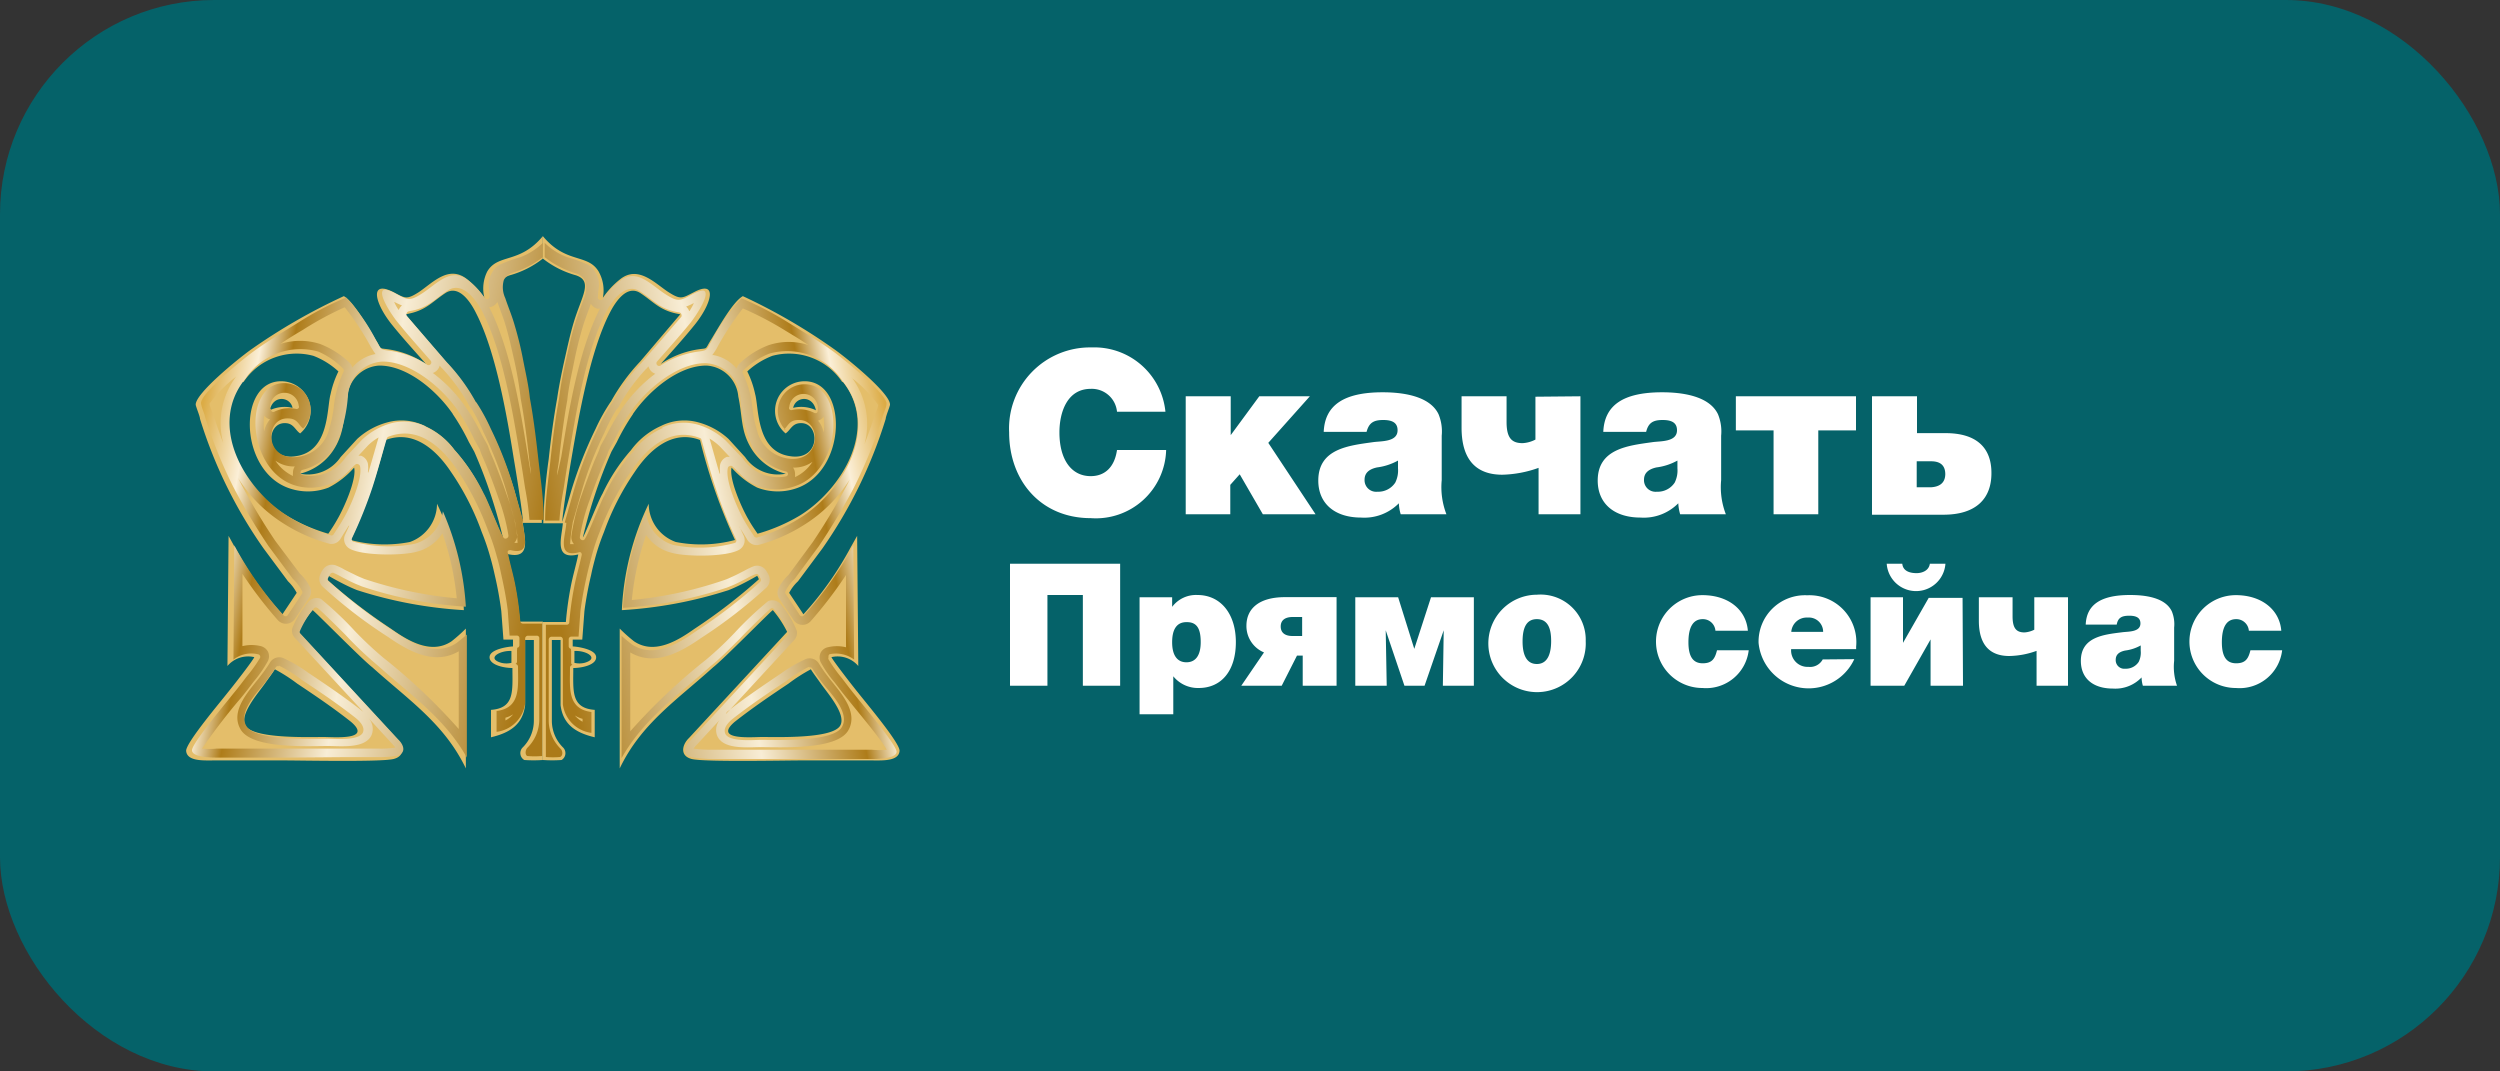
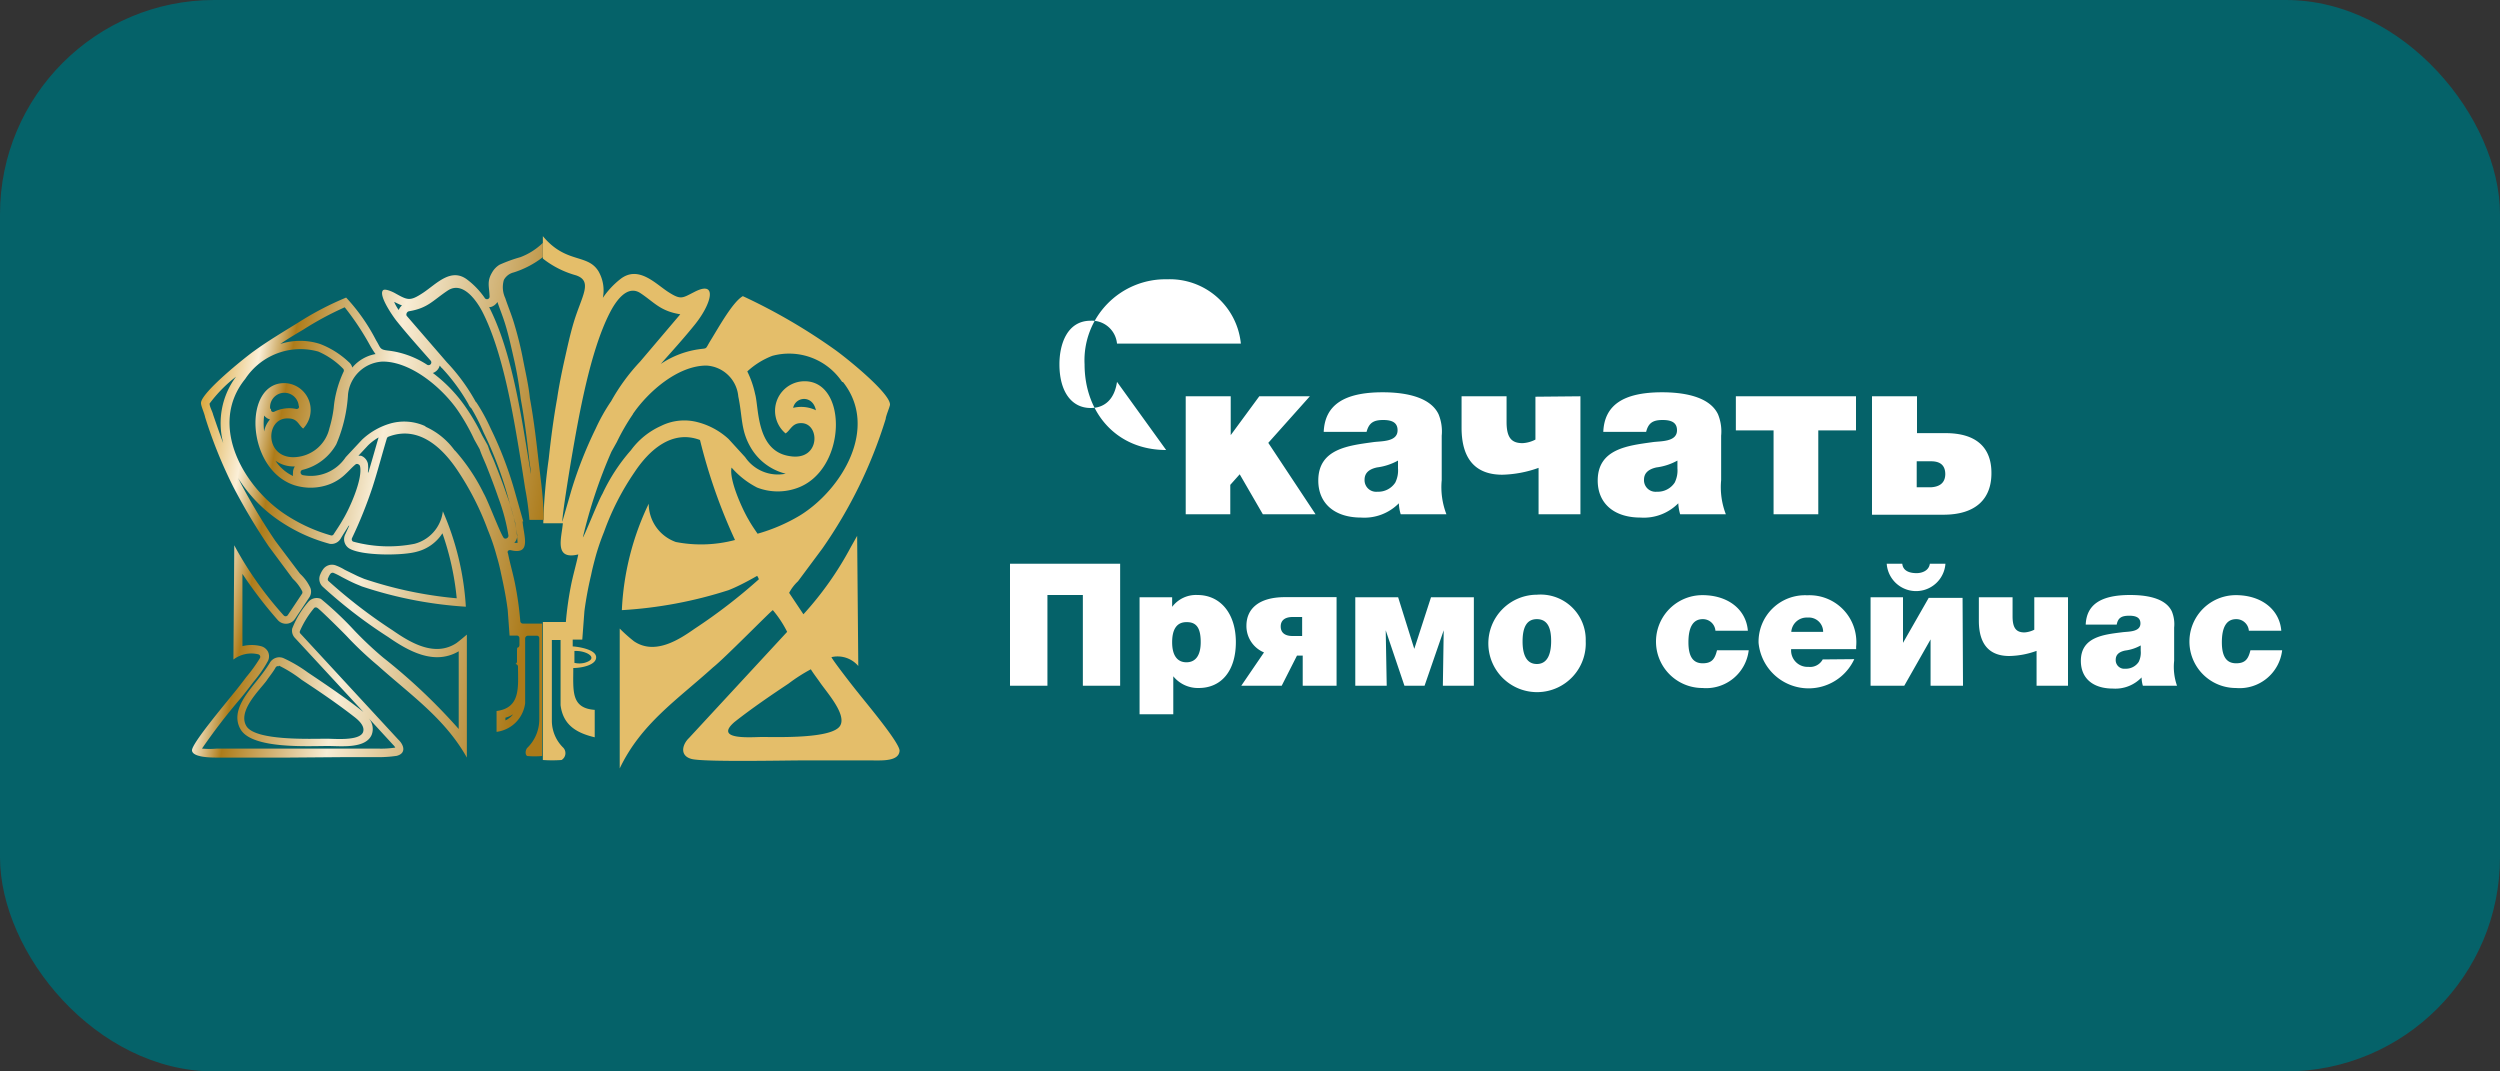
<svg xmlns="http://www.w3.org/2000/svg" xmlns:xlink="http://www.w3.org/1999/xlink" viewBox="0 0 175 75">
  <rect x="0" y="0" width="175" height="75" fill="#333333" stroke="none" />
  <defs>
    <style>.cls-1{fill:#056269;}.cls-2{fill:#fff;}.cls-3{fill:#e4be6a;}.cls-3,.cls-4,.cls-5{fill-rule:evenodd;}.cls-4{fill:url(#Безымянный_градиент_3);}.cls-5{fill:url(#Безымянный_градиент_3-2);}</style>
    <linearGradient id="Безымянный_градиент_3" x1="38.07" y1="38.81" x2="62.73" y2="43.18" gradientTransform="matrix(1, 0, 0, -1, 0, 76)" gradientUnits="userSpaceOnUse">
      <stop offset="0" stop-color="#ab7a19" />
      <stop offset="0.49" stop-color="#f8edd5" />
      <stop offset="0.78" stop-color="#ae7c19" />
      <stop offset="0.87" stop-color="#fbefd7" />
      <stop offset="1" stop-color="#dcac46" />
    </linearGradient>
    <linearGradient id="Безымянный_градиент_3-2" x1="38.09" y1="38.9" x2="13.43" y2="43.26" xlink:href="#Безымянный_градиент_3" />
  </defs>
  <g id="Слой_2" data-name="Слой 2">
    <g id="Слой_1-2" data-name="Слой 1">
      <rect class="cls-1" width="175" height="75" rx="15" />
-       <path class="cls-2" d="M81.63,31.5a4.92,4.92,0,0,1-5.28,4.77c-3.49,0-5.71-2.62-5.71-6a5.67,5.67,0,0,1,5.78-5.95,5,5,0,0,1,5.16,4.5H78.19a1.77,1.77,0,0,0-1.84-1.6c-1.65,0-2.19,1.64-2.19,3.05,0,1.89.83,3.06,2.19,3.06,1,0,1.67-.64,1.84-1.83Zm10.06-3.76L88.78,31l3.31,5H88.4l-1.62-2.8-.66.74V36H83V27.74h3.15v2.72h0l2-2.72ZM101.25,36h-3.2a3,3,0,0,1-.13-.77,3.39,3.39,0,0,1-2.64,1c-1.87,0-3-1-3-2.59,0-2.24,2.14-2.45,3.84-2.69.56-.08,1.71,0,1.71-.83,0-.5-.33-.72-1-.72s-1,.19-1.17.83h-3c.08-1.87,1.41-2.77,4.13-2.77,1.28,0,3.28.21,3.91,1.54a3.16,3.16,0,0,1,.22,1.5c0,1,0,1.83,0,3.11A5.28,5.28,0,0,0,101.25,36Zm-3.39-3.76a4.1,4.1,0,0,1-1.47.48c-.6.13-.87.42-.87.86a.81.81,0,0,0,.9.84,1.42,1.42,0,0,0,1.25-.64,1.91,1.91,0,0,0,.19-1Zm12.77-4.5V36H107.7V32.75a8,8,0,0,1-2.54.48c-1.73,0-2.85-.94-2.85-3.29v-2.2h3.15v1.8c0,1.13.37,1.48,1.12,1.48a2.16,2.16,0,0,0,.9-.25v-3ZM120.81,36h-3.2a3.44,3.44,0,0,1-.13-.77,3.39,3.39,0,0,1-2.64,1c-1.87,0-3-1-3-2.59,0-2.24,2.15-2.45,3.84-2.69.56-.08,1.71,0,1.71-.83,0-.5-.33-.72-1-.72s-1,.19-1.16.83h-3c.08-1.87,1.4-2.77,4.12-2.77,1.28,0,3.28.21,3.91,1.54a3.16,3.16,0,0,1,.22,1.5c0,1,0,1.83,0,3.11A5.28,5.28,0,0,0,120.81,36Zm-3.39-3.76a4.1,4.1,0,0,1-1.47.48c-.59.13-.87.42-.87.86a.81.81,0,0,0,.9.84,1.42,1.42,0,0,0,1.25-.64,1.91,1.91,0,0,0,.19-1Zm6.73-2.11h-2.64V27.74h8.41v2.39h-2.64V36h-3.13Zm15.25,3c0,1.78-1.08,2.9-3.36,2.9h-5V27.74h3.15v2.58h2C138.4,30.32,139.4,31.38,139.4,33.1Zm-3.23.07c0-.71-.45-.91-1-.91h-1v1.82h1C135.66,34.08,136.17,33.89,136.17,33.17Z" />
+       <path class="cls-2" d="M81.63,31.5c-3.49,0-5.71-2.62-5.71-6a5.67,5.67,0,0,1,5.78-5.95,5,5,0,0,1,5.16,4.5H78.19a1.77,1.77,0,0,0-1.84-1.6c-1.65,0-2.19,1.64-2.19,3.05,0,1.89.83,3.06,2.19,3.06,1,0,1.67-.64,1.84-1.83Zm10.06-3.76L88.78,31l3.31,5H88.4l-1.62-2.8-.66.74V36H83V27.74h3.15v2.72h0l2-2.72ZM101.25,36h-3.2a3,3,0,0,1-.13-.77,3.39,3.39,0,0,1-2.64,1c-1.87,0-3-1-3-2.59,0-2.24,2.14-2.45,3.84-2.69.56-.08,1.71,0,1.71-.83,0-.5-.33-.72-1-.72s-1,.19-1.17.83h-3c.08-1.87,1.41-2.77,4.13-2.77,1.28,0,3.28.21,3.91,1.54a3.16,3.16,0,0,1,.22,1.5c0,1,0,1.83,0,3.11A5.28,5.28,0,0,0,101.25,36Zm-3.39-3.76a4.1,4.1,0,0,1-1.47.48c-.6.13-.87.42-.87.86a.81.81,0,0,0,.9.84,1.42,1.42,0,0,0,1.25-.64,1.91,1.91,0,0,0,.19-1Zm12.77-4.5V36H107.7V32.75a8,8,0,0,1-2.54.48c-1.73,0-2.85-.94-2.85-3.29v-2.2h3.15v1.8c0,1.13.37,1.48,1.12,1.48a2.16,2.16,0,0,0,.9-.25v-3ZM120.81,36h-3.2a3.44,3.44,0,0,1-.13-.77,3.39,3.39,0,0,1-2.64,1c-1.87,0-3-1-3-2.59,0-2.24,2.15-2.45,3.84-2.69.56-.08,1.71,0,1.71-.83,0-.5-.33-.72-1-.72s-1,.19-1.16.83h-3c.08-1.87,1.4-2.77,4.12-2.77,1.28,0,3.28.21,3.91,1.54a3.16,3.16,0,0,1,.22,1.5c0,1,0,1.83,0,3.11A5.28,5.28,0,0,0,120.81,36Zm-3.39-3.76a4.1,4.1,0,0,1-1.47.48c-.59.13-.87.42-.87.86a.81.81,0,0,0,.9.84,1.42,1.42,0,0,0,1.25-.64,1.91,1.91,0,0,0,.19-1Zm6.73-2.11h-2.64V27.74h8.41v2.39h-2.64V36h-3.13Zm15.25,3c0,1.78-1.08,2.9-3.36,2.9h-5V27.74h3.15v2.58h2C138.4,30.32,139.4,31.38,139.4,33.1Zm-3.23.07c0-.71-.45-.91-1-.91h-1v1.82h1C135.66,34.08,136.17,33.89,136.17,33.17Z" />
      <path class="cls-2" d="M78.41,39.46V48H75.8V41.65H73.32V48H70.7V39.46Zm3.64,2.35v.67a2.09,2.09,0,0,1,1.77-.83c1.62,0,2.69,1.31,2.69,3.3s-1,3.21-2.6,3.21a2.22,2.22,0,0,1-1.78-.82V50H79.77V41.81Zm1,1.74c-.67,0-1,.49-1,1.41s.36,1.4,1,1.4,1-.48,1-1.41S83.79,43.55,83.09,43.55Zm7.74,2.34L89.72,48H86.89l1.59-2.33a2,2,0,0,1-1.23-1.87c0-1.16.84-2,2.7-2h3.61V48H91.19V45.89Zm.36-1.37V43.19h-.66c-.55,0-.84.24-.84.66s.27.67.83.67Zm5.85-.4h0L97.07,48h-2.2V41.81h3L99,45.42h0l1.17-3.61h3V48H101l.06-3.88h0L99.72,48H98.31Zm10.58-2.49A3.16,3.16,0,0,1,111,44.88a3.41,3.41,0,1,1-3.38-3.25Zm0,1.71c-.68,0-1,.52-1,1.56,0,.69.15,1.58,1,1.58s1-.92,1-1.6S108.46,43.34,107.58,43.34Zm14.83,2.18a3,3,0,0,1-3.24,2.64,3.25,3.25,0,1,1,0-6.5c1.79,0,3.06,1,3.18,2.49h-2.27a.88.88,0,0,0-.89-.81c-.68,0-1,.57-1,1.62s.36,1.47,1,1.47.85-.3,1-.91Zm7.39.62A3.52,3.52,0,0,1,123.1,45a3.25,3.25,0,0,1,3.41-3.33,3.28,3.28,0,0,1,3.42,3.59v.18h-4.55a1.15,1.15,0,0,0,1.21,1.24,1,1,0,0,0,1-.52Zm-2.18-1.91a1,1,0,0,0-1.09-1,1.08,1.08,0,0,0-1.14,1Zm8.56-4.77a2.06,2.06,0,0,1-4.11,0h1.09c.05.57.63.66,1,.66s.86-.16.93-.66ZM137.41,48h-2.27V44.76h0L133.3,48h-2.36V41.81h2.27V45h0l1.8-3.15h2.37Zm7.35-6.19V48h-2.2V45.56a5.83,5.83,0,0,1-1.91.36c-1.29,0-2.13-.7-2.13-2.47V41.81h2.36v1.34c0,.85.28,1.12.84,1.12a1.82,1.82,0,0,0,.68-.19V41.81ZM152.39,48H150a2.22,2.22,0,0,1-.09-.58,2.53,2.53,0,0,1-2,.78c-1.41,0-2.25-.72-2.25-1.94,0-1.68,1.61-1.84,2.88-2,.42-.06,1.29,0,1.29-.62,0-.37-.25-.54-.78-.54s-.79.14-.88.62H146c.06-1.4,1.06-2.07,3.1-2.07,1,0,2.46.15,2.93,1.15a2.36,2.36,0,0,1,.16,1.13c0,.78,0,1.37,0,2.33A4,4,0,0,0,152.39,48Zm-2.54-2.82a3,3,0,0,1-1.1.36c-.45.1-.65.31-.65.65a.6.6,0,0,0,.67.62,1.07,1.07,0,0,0,.94-.48,1.47,1.47,0,0,0,.14-.78Zm9.9.34a3,3,0,0,1-3.24,2.64,3.25,3.25,0,1,1,0-6.5c1.78,0,3.06,1,3.18,2.49h-2.27a.88.88,0,0,0-.89-.81c-.68,0-1,.57-1,1.62s.36,1.47,1,1.47.85-.3,1-.91Z" />
-       <path class="cls-3" d="M19.24,46.85a11.71,11.71,0,0,1,1.56,1c1.29.86,2.56,1.72,3.76,2.67,1.56,1.32-1.21,1.07-1.9,1.07-1.11,0-4.92.13-5.47-.79-.46-.77.87-2.26,1.39-3C18.75,47.55,19.11,47.08,19.24,46.85ZM38,53.2a9.22,9.22,0,0,1-1.3,0,.56.56,0,0,1-.13-.86,2.64,2.64,0,0,0,.8-1.88l0-5.66h-.61l0,4.56c-.17,1.37-1.08,1.94-2.39,2.25V49.69c1.67-.12,1.5-1.32,1.5-2.93-.59,0-1.62-.21-1.6-.77s1.36-.73,1.64-.74v-.48h-.67l-.15-2a25.16,25.16,0,0,0-.46-2.53c-.09-.41-.19-.82-.3-1.2a15.87,15.87,0,0,0-.61-1.8,18.22,18.22,0,0,0-2.14-4.19c-1-1.51-2.59-3-4.58-2.25a38.49,38.49,0,0,1-2.45,7,9.26,9.26,0,0,0,4.14.14,2.85,2.85,0,0,0,1.9-2.68,19.15,19.15,0,0,1,1.88,7.45A30.08,30.08,0,0,1,25,41.31c-.82-.32-1.77-.87-2-1a.7.7,0,0,0-.13.24,39.15,39.15,0,0,0,4.48,3.45c1.07.75,2.78,1.89,4.26.89a11.37,11.37,0,0,0,1-.89v9.79c-1.51-3.14-4-4.78-6.55-7.08-.74-.57-4.1-4-4.18-4a7.09,7.09,0,0,0-1,1.52l6.86,7.43c.49.46.68,1.25-.19,1.47s-6.55.1-7.56.1H14.91c-.66,0-1.84.07-1.88-.68,0-.58,2.44-3.46,2.91-4.07.3-.36,1.76-2.23,1.86-2.48a1.9,1.9,0,0,0-1.88.62L16,37.51l.44.8A22.69,22.69,0,0,0,19.77,43l1-1.5a3.19,3.19,0,0,0-.61-.81l-1.71-2.3A32.28,32.28,0,0,1,14,29.32c0-.18-.3-.87-.3-1,0-.79,2.89-3.14,3.8-3.8a41,41,0,0,1,6.57-3.79c.7.39,1.69,2.18,2.24,3.07.4.65.23.57.7.63a6.36,6.36,0,0,1,2.81,1.05c-.78-.89-1.59-1.77-2.35-2.71-1.22-1.49-1.67-3.2.05-2.33.84.43.92.57,1.81,0,1-.68,2.09-1.9,3.36-.9a5.82,5.82,0,0,1,1.22,1.31A2.65,2.65,0,0,1,34.11,19c.76-1.27,2.26-.51,3.89-2.47v1.57a6.56,6.56,0,0,1-2.31,1.17c-1.23.41-.4,1.46.15,3.3.25.83.44,1.72.63,2.56s.4,1.88.49,2.73c.25,1.38.44,2.83.59,4.24a39.38,39.38,0,0,1,.38,4.5H36.6c.09,1,.65,2.6-1.08,2.18.15.73.38,1.48.53,2.27a23.52,23.52,0,0,1,.34,2.46H38V53.2Zm-2.2-7.63v.83a1.51,1.51,0,0,1-.7,0C34,46.09,35,45.51,35.83,45.57ZM31.7,29a15,15,0,0,1,1.12,1.94l.38.68a34.72,34.72,0,0,1,2,6c-.11-.09-1.07-2.55-1.37-3.05a12.51,12.51,0,0,0-2-3.06,5.28,5.28,0,0,0-2.09-1.69,3.66,3.66,0,0,0-2.64-.25A5.07,5.07,0,0,0,25,30.73L23.84,32A2.77,2.77,0,0,1,21,33.16a3.9,3.9,0,0,0,2.47-1.87c.68-1.18.55-2.11.85-3.54a2.37,2.37,0,0,1,2.24-2.16c2,0,4.07,1.83,5.13,3.38Zm1.54-.88a13.85,13.85,0,0,0-2.05-2.81L28.38,22c1.42-.23,1.82-.84,2.79-1.48s1.8.68,2.15,1.39c1.38,2.67,2.16,7.15,2.64,10.17.13.75.64,3.89.64,4.42L36,34.31A29.07,29.07,0,0,0,34.3,30a12.24,12.24,0,0,0-1.06-1.89Zm-14.36.63c.21-1.13,1.43-1,1.6-.2A2.4,2.4,0,0,0,18.88,28.72Zm-1.84-2a4.47,4.47,0,0,1,4.9-1.84A5.46,5.46,0,0,1,23.69,26a6.68,6.68,0,0,0-.55,1.59c-.27.94-.06,4-2.42,4.34-2.18.36-2.14-2.36-.76-2.31.59,0,.71.5,1.05.72a2.07,2.07,0,0,0-1.22-3.65c-3.19-.16-3.11,6.35.52,7.51A4,4,0,0,0,23,34.13a6,6,0,0,0,1.79-1.4c.19.81-.72,2.85-1.18,3.63-.21.38-.44.72-.63,1a12.19,12.19,0,0,1-3-1.32c-2.94-1.82-5.55-6.15-3-9.35Z" />
      <path class="cls-3" d="M56.76,46.85a11.71,11.71,0,0,0-1.56,1c-1.29.86-2.55,1.72-3.76,2.67-1.56,1.32,1.21,1.07,1.9,1.07,1.11,0,4.92.13,5.47-.79.46-.77-.87-2.26-1.39-3C57.25,47.55,56.89,47.08,56.76,46.85ZM38,53.2a9.31,9.31,0,0,0,1.31,0,.56.56,0,0,0,.12-.86,2.64,2.64,0,0,1-.8-1.88l0-5.66h.61l0,4.56c.17,1.37,1.08,1.94,2.39,2.25V49.69c-1.67-.12-1.5-1.32-1.5-2.93.59,0,1.63-.21,1.6-.77s-1.36-.73-1.64-.74v-.48h.67l.15-2a25.16,25.16,0,0,1,.47-2.53c.08-.41.19-.82.29-1.2a15.87,15.87,0,0,1,.61-1.8,18.22,18.22,0,0,1,2.14-4.19c1-1.51,2.6-3,4.58-2.25a38.49,38.49,0,0,0,2.45,7,9.26,9.26,0,0,1-4.14.14,2.85,2.85,0,0,1-1.9-2.68,19.15,19.15,0,0,0-1.88,7.45A30,30,0,0,0,51,41.31c.82-.32,1.77-.87,2-1a.9.9,0,0,1,.12.24,38.3,38.3,0,0,1-4.48,3.45c-1.07.75-2.78,1.89-4.26.89a11.08,11.08,0,0,1-1-.89v9.79c1.5-3.14,4-4.78,6.54-7.08.74-.57,4.1-4,4.18-4a7.56,7.56,0,0,1,1,1.52l-6.87,7.43c-.48.46-.67,1.25.19,1.47s6.55.1,7.56.1h5.11c.66,0,1.84.07,1.88-.68,0-.58-2.44-3.46-2.91-4.07-.3-.36-1.75-2.23-1.86-2.48a1.9,1.9,0,0,1,1.88.62L60,37.51l-.45.8A23,23,0,0,1,56.24,43l-1-1.5a3,3,0,0,1,.62-.81l1.71-2.3A32.53,32.53,0,0,0,62,29.32c0-.18.3-.87.3-1,0-.79-2.89-3.14-3.8-3.8A40.61,40.61,0,0,0,52,20.73c-.7.39-1.69,2.18-2.24,3.07-.4.65-.23.57-.7.63a6.36,6.36,0,0,0-2.81,1.05c.79-.89,1.59-1.77,2.35-2.71,1.22-1.49,1.67-3.2,0-2.33-.85.43-.93.57-1.82,0s-2.09-1.9-3.36-.9a5.82,5.82,0,0,0-1.22,1.31A2.69,2.69,0,0,0,41.9,19c-.77-1.27-2.27-.51-3.9-2.47v1.57a6.56,6.56,0,0,0,2.31,1.17c1.23.41.4,1.46-.15,3.3-.25.83-.44,1.72-.63,2.56S39.13,27,39,27.89c-.25,1.38-.44,2.83-.59,4.24a39.38,39.38,0,0,0-.38,4.5H39.4c-.08,1-.65,2.6,1.08,2.18-.15.73-.38,1.48-.53,2.27a23.52,23.52,0,0,0-.34,2.46H38V53.2Zm2.21-7.63v.83a1.51,1.51,0,0,0,.7,0C42,46.09,41.05,45.51,40.18,45.57ZM44.3,29a15,15,0,0,0-1.12,1.94l-.38.68a34.72,34.72,0,0,0-2,6c.11-.09,1.07-2.55,1.37-3.05a12.81,12.81,0,0,1,2-3.06,5.28,5.28,0,0,1,2.09-1.69,3.66,3.66,0,0,1,2.64-.25A5.07,5.07,0,0,1,51,30.73L52.16,32A2.77,2.77,0,0,0,55,33.16a3.93,3.93,0,0,1-2.47-1.87c-.68-1.18-.55-2.11-.85-3.54a2.37,2.37,0,0,0-2.23-2.16c-2,0-4.08,1.83-5.14,3.38Zm-1.54-.88a13.85,13.85,0,0,1,2.05-2.81L47.62,22c-1.42-.23-1.82-.84-2.79-1.48s-1.79.68-2.15,1.39C41.3,24.61,40.52,29.09,40,32.11c-.13.75-.64,3.89-.64,4.42L40,34.31A29.07,29.07,0,0,1,41.7,30a13.13,13.13,0,0,1,1.06-1.89Zm14.36.63c-.21-1.13-1.43-1-1.6-.2A2.39,2.39,0,0,1,57.12,28.72Zm1.84-2a4.47,4.47,0,0,0-4.9-1.84A5.46,5.46,0,0,0,52.31,26a6.68,6.68,0,0,1,.55,1.59c.27.94.06,4,2.43,4.34,2.17.36,2.13-2.36.76-2.31-.6,0-.72.5-1.06.72a2.07,2.07,0,0,1,1.22-3.65c3.19-.16,3.11,6.35-.52,7.51A4,4,0,0,1,53,34.13a6,6,0,0,1-1.79-1.4c-.19.81.72,2.85,1.18,3.63.21.38.45.72.64,1A12.29,12.29,0,0,0,56,36.08c2.94-1.82,5.55-6.15,3-9.35Z" />
-       <path class="cls-4" d="M51.77,36.89c.17.3.37.59.54.89a.77.77,0,0,0,.77.37,11.66,11.66,0,0,0,3.24-1.43,10.1,10.1,0,0,0,3.17-3.17l-.2.4a43.8,43.8,0,0,1-2.4,4L55.2,40.24a3.12,3.12,0,0,0-.73,1,.76.76,0,0,0,.08.67l1,1.5a.76.76,0,0,0,1.2.07,29.44,29.44,0,0,0,2.47-3.23l0,5.06a2.64,2.64,0,0,0-1.28,0,.73.73,0,0,0-.5.39.79.79,0,0,0,0,.64,8.28,8.28,0,0,0,1,1.45c.31.41.62.82.94,1.2.5.65,2.25,2.68,2.69,3.49a5.65,5.65,0,0,1-1.06,0H55.92l-3.74,0c-.8,0-1.59,0-2.39,0a7.25,7.25,0,0,1-1.24-.08h0a1.81,1.81,0,0,1,.15-.19l0,0,1.71-1.85a1.12,1.12,0,0,0-.21,1.14c.42,1,2.16.8,3.05.8,1.44,0,5.31.21,6.12-1.16s-.72-2.84-1.42-3.79a9.78,9.78,0,0,1-.61-.87.76.76,0,0,0-.93-.35,10.09,10.09,0,0,0-1.72,1c-1.29.87-2.58,1.74-3.81,2.71h0L50.8,50l4.79-5.19a.75.75,0,0,0,.19-.64,6.39,6.39,0,0,0-1.17-1.92.77.77,0,0,0-.84-.17,23.89,23.89,0,0,0-2.36,2.23,23.66,23.66,0,0,1-2,1.88l0,0a41.18,41.18,0,0,0-5.29,5V45.67c1.7,1,3.5,0,4.94-1a34.71,34.71,0,0,0,4.57-3.52.77.77,0,0,0,.19-.87,2.43,2.43,0,0,0-.2-.35.75.75,0,0,0-.87-.29,5.72,5.72,0,0,0-.66.32c-.3.15-.59.31-.9.44a4.32,4.32,0,0,1-.45.19A28,28,0,0,1,44.23,42a19.52,19.52,0,0,1,1-4.55A3,3,0,0,0,47,38.69c1,.3,3.88.3,4.75-.21a.77.77,0,0,0,.3-1c-.1-.21-.19-.41-.28-.62Zm-1.39-3.72c-.25-.82-.47-1.65-.71-2.47a4,4,0,0,1,.72.55l.69.73-.19,0a.77.77,0,0,0-.48.54,2,2,0,0,0,0,.61ZM41,38.3v0l0,0Zm-.85-.21-.24,0a10.61,10.61,0,0,1,.17-1.42v-.06l.61-2.13a24.46,24.46,0,0,1,1.61-4.17,12.48,12.48,0,0,1,.87-1.67.71.71,0,0,0,.21-.3,13.27,13.27,0,0,1,1.84-2.51.3.3,0,0,0,.08-.08l.09-.1a1,1,0,0,0,.14.27.67.67,0,0,0,.34.24,10.25,10.25,0,0,0-2.27,2.35,16.85,16.85,0,0,0-1.17,2l-.37.66a1,1,0,0,0-.06.16c-.12.36-.3.71-.44,1.06-.3.76-.59,1.53-.86,2.3A14.58,14.58,0,0,0,40,37.5a.74.74,0,0,0,.18.59Zm9.7-13.22a4.47,4.47,0,0,0,.42-.67A20.39,20.39,0,0,1,52,21.59,22.76,22.76,0,0,1,55,23.16c.53.32,1.07.64,1.6,1a4.44,4.44,0,0,0-2.79,0,6,6,0,0,0-2,1.25.78.78,0,0,0-.25.39,2.75,2.75,0,0,0-1.65-.95Zm9.77,1.58a9.31,9.31,0,0,1,1.85,1.89c0,.21-.19.54-.25.77-.22.68-.46,1.35-.71,2A5.44,5.44,0,0,0,59.64,26.45ZM40.24,50.08a1.92,1.92,0,0,0,.54.24v.2A1.66,1.66,0,0,1,40.24,50.08Zm8-28.31a.77.77,0,0,0-.21-.31,4.12,4.12,0,0,0,.54-.25C48.5,21.4,48.38,21.59,48.27,21.77ZM42,21.59h0c-1.5,2.94-2.18,7.13-2.71,10.39L39,33.28c0-.35.09-.71.13-1.07.15-1.4.33-2.81.58-4.2a.06.06,0,0,0,0,0c.09-.9.3-1.78.47-2.64s.37-1.68.62-2.51c.16-.54.38-1.07.56-1.6a.78.78,0,0,0,.46.35l.1,0ZM55.65,33.4a1.18,1.18,0,0,0,0-.2.72.72,0,0,0-.14-.47,2.2,2.2,0,0,0,1.36-.4A2.91,2.91,0,0,1,55.65,33.4ZM55,29.13l.07.05,0,0Zm2.26.32a.83.83,0,0,0,.3-.17l.1-.11a4.59,4.59,0,0,1,0,1.11A1.82,1.82,0,0,0,57.27,29.45ZM39.53,36.58l.63-2.22a27.14,27.14,0,0,1,1.65-4.29,14.06,14.06,0,0,1,1-1.83.19.19,0,0,0,.07-.08,13.36,13.36,0,0,1,2-2.73s0,0,0,0l2.81-3.25a.2.2,0,0,0,0-.19.18.18,0,0,0-.15-.12c-1.34-.22-1.68-.77-2.72-1.46s-2,.67-2.42,1.47C41,24.65,40.3,29,39.79,32.08c-.12.72-.23,1.44-.34,2.16a17.89,17.89,0,0,0-.29,2.2h-1c0-1.44.23-2.87.38-4.29s.33-2.83.59-4.24a27.46,27.46,0,0,1,.49-2.71c.19-.85.37-1.71.63-2.54.17-.59.41-1.15.61-1.74a1.8,1.8,0,0,0,.1-1.27,1.09,1.09,0,0,0-.7-.53A6.52,6.52,0,0,1,38.13,18v-1a4.42,4.42,0,0,0,1.57,1,9.72,9.72,0,0,1,1.46.53,1.41,1.41,0,0,1,.51.52c.4.66.21,1,.19,1.7A.18.18,0,0,0,42,21a.2.2,0,0,0,.21-.09,5.82,5.82,0,0,1,1.18-1.25c1.16-.92,2.19.28,3.14.9s1.07.51,2,0c.13-.06.66-.32.8-.17.35.35-.77,1.93-1,2.21-.75.92-1.55,1.81-2.34,2.71a.19.19,0,0,0,.23.29,6.43,6.43,0,0,1,2.75-1c.62-.08.5-.19.83-.72a13.65,13.65,0,0,1,2.1-3,22.84,22.84,0,0,1,3.33,1.73c1,.62,2.13,1.29,3.11,2,.64.47,3.72,2.94,3.72,3.65,0,.23-.23.69-.29.95a33.38,33.38,0,0,1-2,4.93,45.58,45.58,0,0,1-2.45,4.09l-1.7,2.3a2.84,2.84,0,0,0-.64.86.16.16,0,0,0,0,.16l1,1.5a.19.19,0,0,0,.14.09.19.19,0,0,0,.16-.07,25,25,0,0,0,3.36-4.73l.09-.17.06,8a2.13,2.13,0,0,0-1.73-.37A.19.19,0,0,0,58,46a.18.18,0,0,0,0,.16,10.32,10.32,0,0,0,.94,1.32c.31.41.62.82.94,1.21.45.58,2.9,3.47,2.88,3.94s-1.29.5-1.7.5H55.92l-3.74,0c-.8,0-1.6,0-2.41,0A7.65,7.65,0,0,1,48.41,53c-.69-.17-.5-.76-.1-1.15l6.87-7.43a.19.19,0,0,0,0-.16,6.48,6.48,0,0,0-1-1.62.18.18,0,0,0-.21-.05c-.15.07-2,1.9-2.18,2.12-.62.6-1.37,1.39-2.05,1.92-2.34,2.09-4.69,3.7-6.23,6.44V44.51c.24.22.54.45.71.59,1.52,1,3.2,0,4.48-.9a35.15,35.15,0,0,0,4.5-3.46.2.2,0,0,0,.05-.22,1.35,1.35,0,0,0-.15-.26.17.17,0,0,0-.21-.07,4.53,4.53,0,0,0-.59.28c-.3.16-.61.32-.92.46l-.49.2a28.56,28.56,0,0,1-7.28,1.42,19.55,19.55,0,0,1,1.61-6.68,2.67,2.67,0,0,0,1.93,2.28A9.26,9.26,0,0,0,51.46,38a.19.19,0,0,0,.07-.24,30.69,30.69,0,0,1-1.43-3.58c-.37-1.12-.67-2.27-1-3.4a.15.15,0,0,0-.11-.12c-2.07-.8-3.73.71-4.81,2.32A19.9,19.9,0,0,0,42,37.18,14.59,14.59,0,0,0,41.4,39q-.16.6-.3,1.2c-.19.85-.36,1.7-.47,2.57l-.13,1.79H40a.19.19,0,0,0-.19.19v.48a.19.19,0,0,0,.17.19.19.19,0,0,0,0,.13v.84a.18.18,0,0,0,.1.16h0a.19.19,0,0,0-.18.19c0,1.4-.21,2.88,1.5,3.1v1.46a2.31,2.31,0,0,1-2-2l0-4.54a.19.19,0,0,0-.19-.19h-.61a.21.21,0,0,0-.19.19l0,5.67a2.8,2.8,0,0,0,.85,2c.13.15.16.46-.05.56a5.67,5.67,0,0,1-1,0V43.73h1.46a.17.17,0,0,0,.18-.17,22.55,22.55,0,0,1,.34-2.45c.14-.76.37-1.5.53-2.26a.2.2,0,0,0-.06-.18.18.18,0,0,0-.17,0c-1.5.36-.93-1.06-.85-2a.16.16,0,0,0,0-.07ZM56.64,46.67a9.22,9.22,0,0,0-1.6,1c-1.28.85-2.56,1.71-3.78,2.67-.25.21-.65.6-.5,1,.25.62,2,.45,2.52.45,1.14,0,5,.16,5.64-.88s-.89-2.48-1.4-3.17a11.15,11.15,0,0,1-.65-.93.19.19,0,0,0-.23-.09ZM46.35,29.93a3.55,3.55,0,0,1,2.47-.21,4.79,4.79,0,0,1,2,1.14L52,32.09a2.94,2.94,0,0,0,3,1.26.18.18,0,0,0,.16-.18A.19.19,0,0,0,55,33a3.72,3.72,0,0,1-2.36-1.79,10.6,10.6,0,0,1-.82-3.48,2.57,2.57,0,0,0-2.43-2.31c-2,0-4.18,1.86-5.28,3.46a14.21,14.21,0,0,0-1.13,2l-.38.68,0,0c-.11.35-.31.77-.45,1.12-.3.74-.59,1.5-.85,2.26a13.85,13.85,0,0,0-.71,2.65.19.19,0,0,0,.1.19.18.18,0,0,0,.21,0c.2-.17,1.12-2.6,1.41-3.1l0,0a12.92,12.92,0,0,1,1.94-3,.16.16,0,0,0,.08-.08,5.16,5.16,0,0,1,2-1.61s0,0,.05,0Zm10.9-1.25a1,1,0,0,0-2-.2.18.18,0,0,0,0,.16.18.18,0,0,0,.15.07A2.33,2.33,0,0,1,57,28.9a.2.2,0,0,0,.18,0,.2.2,0,0,0,.06-.18ZM55,30.11a1.88,1.88,0,0,1,1.22-3.21c3-.14,2.82,6.05-.6,7.14A3.73,3.73,0,0,1,53,34a3.48,3.48,0,0,1-1.07-.7,8.59,8.59,0,0,0-.68-.67.17.17,0,0,0-.18,0,.16.16,0,0,0-.12.13c-.21.89.74,3,1.2,3.77.2.35.43.68.63,1a.2.2,0,0,0,.19.1,11.86,11.86,0,0,0,3-1.35c3.06-1.89,5.67-6.35,3-9.62a4.63,4.63,0,0,0-5.11-1.91,5.55,5.55,0,0,0-1.81,1.16.19.19,0,0,0-.06.21,7.67,7.67,0,0,1,.54,1.55,0,0,0,0,0,0,0c.08.3.11.71.16,1a7.61,7.61,0,0,0,.29,1.42,2.63,2.63,0,0,0,2.13,2c2.42.38,2.45-2.75.78-2.69-.64,0-.72.4-1,.66Z" />
      <path class="cls-5" d="M24.4,36.81c-.18.3-.38.59-.55.89a.76.76,0,0,1-.76.37,11.59,11.59,0,0,1-3.25-1.43,10.1,10.1,0,0,1-3.17-3.17l.2.39a44,44,0,0,0,2.4,4L21,40.16a3.12,3.12,0,0,1,.73,1,.73.73,0,0,1-.08.66l-1,1.5a.76.76,0,0,1-1.21.08,29.44,29.44,0,0,1-2.47-3.23l0,5.06a2.68,2.68,0,0,1,1.29,0,.78.78,0,0,1,.5.39.75.75,0,0,1,0,.64,8.67,8.67,0,0,1-1,1.45c-.31.41-.62.82-.94,1.2a42.21,42.21,0,0,0-2.68,3.49,5.55,5.55,0,0,0,1.05,0h5.11l3.74,0c.8,0,1.6,0,2.39,0a6.32,6.32,0,0,0,1.24-.07h0a.79.79,0,0,0-.15-.19l0,0-1.7-1.85a1.14,1.14,0,0,1,.2,1.14c-.42,1-2.16.79-3.05.79-1.44,0-5.3.22-6.12-1.15s.72-2.84,1.42-3.79a9.78,9.78,0,0,0,.61-.87.76.76,0,0,1,.94-.35,9.64,9.64,0,0,1,1.71,1c1.3.87,2.59,1.74,3.81,2.7l0,0,.1.08-4.8-5.19a.75.75,0,0,1-.19-.64,6.39,6.39,0,0,1,1.17-1.92.77.77,0,0,1,.84-.17,23.89,23.89,0,0,1,2.36,2.23,25.29,25.29,0,0,0,2,1.88l0,0a40.53,40.53,0,0,1,5.29,5V45.59c-1.7,1-3.5,0-4.94-1a33.8,33.8,0,0,1-4.57-3.51.75.75,0,0,1-.18-.87,1.7,1.7,0,0,1,.19-.35.76.76,0,0,1,.87-.29,3.64,3.64,0,0,1,.66.32l.9.44.45.19a28.14,28.14,0,0,0,6.48,1.36,19.41,19.41,0,0,0-1-4.55,3,3,0,0,1-1.76,1.28c-1,.3-3.88.3-4.75-.21a.76.76,0,0,1-.29-1l.28-.61Zm1.38-3.72c.25-.82.48-1.65.72-2.47a3.75,3.75,0,0,0-.73.55l-.68.73.18,0a.77.77,0,0,1,.48.54,2,2,0,0,1,0,.61Zm9.36,5.13v0l0,0ZM36,38l.23,0a11,11,0,0,0-.17-1.43v0l-.6-2.13a26.25,26.25,0,0,0-1.61-4.17A13.79,13.79,0,0,0,33,28.59a.81.81,0,0,1-.21-.3,13.27,13.27,0,0,0-1.84-2.51.3.3,0,0,1-.08-.08l-.09-.11a.75.75,0,0,1-.48.52,10.25,10.25,0,0,1,2.27,2.35,14.52,14.52,0,0,1,1.17,2l.37.66a1.11,1.11,0,0,1,.07.16c.11.36.29.71.43,1.06.3.76.6,1.52.86,2.3a13.87,13.87,0,0,1,.73,2.76A.73.73,0,0,1,36,38ZM26.29,24.79a6.4,6.4,0,0,1-.42-.67,18.78,18.78,0,0,0-1.74-2.61,22,22,0,0,0-2.91,1.57c-.54.32-1.08.64-1.6,1a4.51,4.51,0,0,1,2.79,0,6.13,6.13,0,0,1,2,1.26.72.72,0,0,1,.25.39,2.75,2.75,0,0,1,1.65-.95Zm-9.77,1.58a9.6,9.6,0,0,0-1.85,1.88c0,.22.2.55.25.78.23.67.46,1.34.71,2A5.44,5.44,0,0,1,16.52,26.37ZM35.92,50a1.92,1.92,0,0,1-.54.24v.19A1.54,1.54,0,0,0,35.92,50Zm-8-28.32a.73.73,0,0,1,.22-.3c-.17-.06-.34-.15-.55-.25C27.66,21.31,27.78,21.51,27.89,21.68Zm6.32-.18v0c1.5,2.93,2.18,7.13,2.71,10.39l.21,1.29c0-.36-.09-.71-.12-1.07-.16-1.41-.33-2.81-.59-4.2a.06.06,0,0,0,0,0A25.74,25.74,0,0,0,36,25.24c-.19-.83-.37-1.68-.62-2.5-.16-.54-.38-1.07-.56-1.6a.82.82,0,0,1-.46.35ZM20.51,33.32a.64.64,0,0,1,0-.2.78.78,0,0,1,.13-.47,2.2,2.2,0,0,1-1.36-.4A3,3,0,0,0,20.51,33.32Zm.64-4.27-.07.05,0,0Zm-2.25.31a.73.73,0,0,1-.3-.16.57.57,0,0,1-.11-.11,4.59,4.59,0,0,0,0,1.11A1.77,1.77,0,0,1,18.9,29.36ZM36.63,36.5,36,34.28A26.21,26.21,0,0,0,34.35,30a13.43,13.43,0,0,0-1-1.83.19.19,0,0,1-.07-.08,13.36,13.36,0,0,0-2-2.73l0,0-2.81-3.25a.2.2,0,0,1,0-.19.22.22,0,0,1,.15-.13c1.34-.22,1.68-.76,2.72-1.45s2,.67,2.42,1.47c1.43,2.79,2.15,7.1,2.66,10.22.12.72.23,1.44.34,2.16a20.06,20.06,0,0,1,.3,2.2h1c0-1.44-.22-2.87-.38-4.29s-.33-2.83-.59-4.24c-.09-.91-.31-1.82-.48-2.71s-.38-1.71-.63-2.54c-.18-.6-.42-1.16-.61-1.74a1.8,1.8,0,0,1-.1-1.27,1.06,1.06,0,0,1,.69-.53A6.52,6.52,0,0,0,38,18V17a4.56,4.56,0,0,1-1.57,1,10.59,10.59,0,0,0-1.46.53,1.49,1.49,0,0,0-.51.52c-.4.66-.21,1-.19,1.7a.18.18,0,0,1-.14.19.19.19,0,0,1-.21-.1,5.54,5.54,0,0,0-1.18-1.24c-1.16-.92-2.19.28-3.13.9s-1.08.51-2,0c-.13-.07-.66-.32-.8-.18-.35.36.77,1.94,1,2.21.75.93,1.55,1.82,2.34,2.72a.19.19,0,0,1,0,.24.2.2,0,0,1-.24.05,6.36,6.36,0,0,0-2.74-1c-.62-.07-.51-.18-.84-.71a13.32,13.32,0,0,0-2.1-3,21.34,21.34,0,0,0-3.32,1.73c-1,.62-2.13,1.29-3.11,2-.65.46-3.73,2.93-3.73,3.65,0,.23.23.69.29,1a32.37,32.37,0,0,0,2,4.93,43.25,43.25,0,0,0,2.44,4.09l1.7,2.29a3.15,3.15,0,0,1,.65.86.2.2,0,0,1,0,.17l-1,1.5a.19.19,0,0,1-.14.09.2.2,0,0,1-.16-.07,25,25,0,0,1-3.36-4.73l-.09-.17-.06,8a2.06,2.06,0,0,1,1.73-.37.19.19,0,0,1,.13.1.18.18,0,0,1,0,.16,10.42,10.42,0,0,1-.95,1.32c-.31.41-.62.82-.94,1.2-.45.58-2.9,3.47-2.87,3.95s1.29.5,1.69.5h5.11L24,53c.8,0,1.61,0,2.41,0a8.71,8.71,0,0,0,1.36-.09c.69-.18.51-.77.1-1.15L21,44.32a.18.18,0,0,1,0-.16,6.61,6.61,0,0,1,1-1.61.19.19,0,0,1,.21,0c.15.07,2,1.9,2.19,2.12a24.88,24.88,0,0,0,2.05,1.92c2.33,2.09,4.69,3.7,6.23,6.44V44.42c-.25.22-.55.46-.72.59-1.51,1-3.2,0-4.48-.89a35.86,35.86,0,0,1-4.5-3.46.19.19,0,0,1,0-.22,1.08,1.08,0,0,1,.14-.26.2.2,0,0,1,.22-.08,5.23,5.23,0,0,1,.58.29c.31.16.61.32.93.46l.48.2a28.56,28.56,0,0,0,7.28,1.42,19.55,19.55,0,0,0-1.61-6.68A2.68,2.68,0,0,1,29,38.07a9.4,9.4,0,0,1-4.29-.16.19.19,0,0,1-.07-.24,30.75,30.75,0,0,0,1.44-3.58c.36-1.12.66-2.27,1-3.4a.19.19,0,0,1,.11-.12c2.07-.8,3.73.71,4.81,2.32a19.67,19.67,0,0,1,2.15,4.21,14.59,14.59,0,0,1,.62,1.83q.18.6.3,1.2c.19.85.36,1.7.47,2.57l.13,1.79h.5a.18.18,0,0,1,.19.19v.48a.19.19,0,0,1-.17.19.15.15,0,0,1,0,.13v.83a.19.19,0,0,1-.11.17h0a.19.19,0,0,1,.18.19c0,1.4.21,2.88-1.5,3.1v1.46a2.31,2.31,0,0,0,2-2l0-4.54a.2.2,0,0,1,.19-.19h.61a.17.17,0,0,1,.19.19l0,5.67a2.78,2.78,0,0,1-.85,2c-.12.15-.16.45,0,.56a5.67,5.67,0,0,0,1.05,0V43.65H36.61a.18.18,0,0,1-.19-.17A22.55,22.55,0,0,0,36.08,41c-.14-.76-.37-1.5-.52-2.26a.17.17,0,0,1,0-.18.23.23,0,0,1,.18-.05c1.49.37.92-1,.84-2V36.5ZM19.52,46.59a9.22,9.22,0,0,1,1.6,1c1.29.85,2.56,1.71,3.78,2.67.25.21.66.59.51,1-.26.62-2,.45-2.53.45-1.14,0-5,.16-5.63-.88s.88-2.48,1.4-3.17c.2-.3.47-.62.64-.93a.19.19,0,0,1,.23-.09ZM29.81,29.85a3.55,3.55,0,0,0-2.47-.21,4.86,4.86,0,0,0-2,1.14L24.2,32a2.93,2.93,0,0,1-3,1.26.2.2,0,0,1-.16-.18.18.18,0,0,1,.14-.19,3.72,3.72,0,0,0,2.36-1.79,10.36,10.36,0,0,0,.82-3.48,2.56,2.56,0,0,1,2.43-2.31c2,0,4.19,1.86,5.28,3.46a14.21,14.21,0,0,1,1.13,2l.38.68s0,0,0,0c.11.35.31.77.45,1.11.3.75.59,1.51.85,2.27a13.65,13.65,0,0,1,.71,2.65.19.19,0,0,1-.1.19.18.18,0,0,1-.21,0c-.2-.17-1.11-2.6-1.41-3.11v0a13.44,13.44,0,0,0-2-3,.3.3,0,0,1-.08-.08,5.07,5.07,0,0,0-2-1.61l-.05,0ZM18.91,28.6a1,1,0,0,1,2-.2.18.18,0,0,1,0,.16.2.2,0,0,1-.16.07,2.35,2.35,0,0,0-1.53.18.18.18,0,0,1-.19,0,.2.2,0,0,1-.06-.18ZM21.22,30A1.88,1.88,0,0,0,20,26.82c-3-.14-2.82,6,.59,7.14a3.78,3.78,0,0,0,2.55-.09,3.33,3.33,0,0,0,1.07-.71c.23-.21.45-.47.69-.66a.17.17,0,0,1,.18,0,.2.2,0,0,1,.12.13c.21.89-.74,3-1.21,3.76-.2.36-.43.69-.63,1a.17.17,0,0,1-.19.09,11.5,11.5,0,0,1-3-1.34c-3.06-1.9-5.66-6.35-3-9.62a4.63,4.63,0,0,1,5.11-1.91A5.45,5.45,0,0,1,24,25.79a.19.19,0,0,1,.06.21,7.67,7.67,0,0,0-.54,1.55v0a6.91,6.91,0,0,0-.16,1,8.54,8.54,0,0,1-.3,1.42,2.6,2.6,0,0,1-2.13,2c-2.42.39-2.45-2.74-.77-2.68.63,0,.71.39,1,.66Z" />
    </g>
  </g>
</svg>